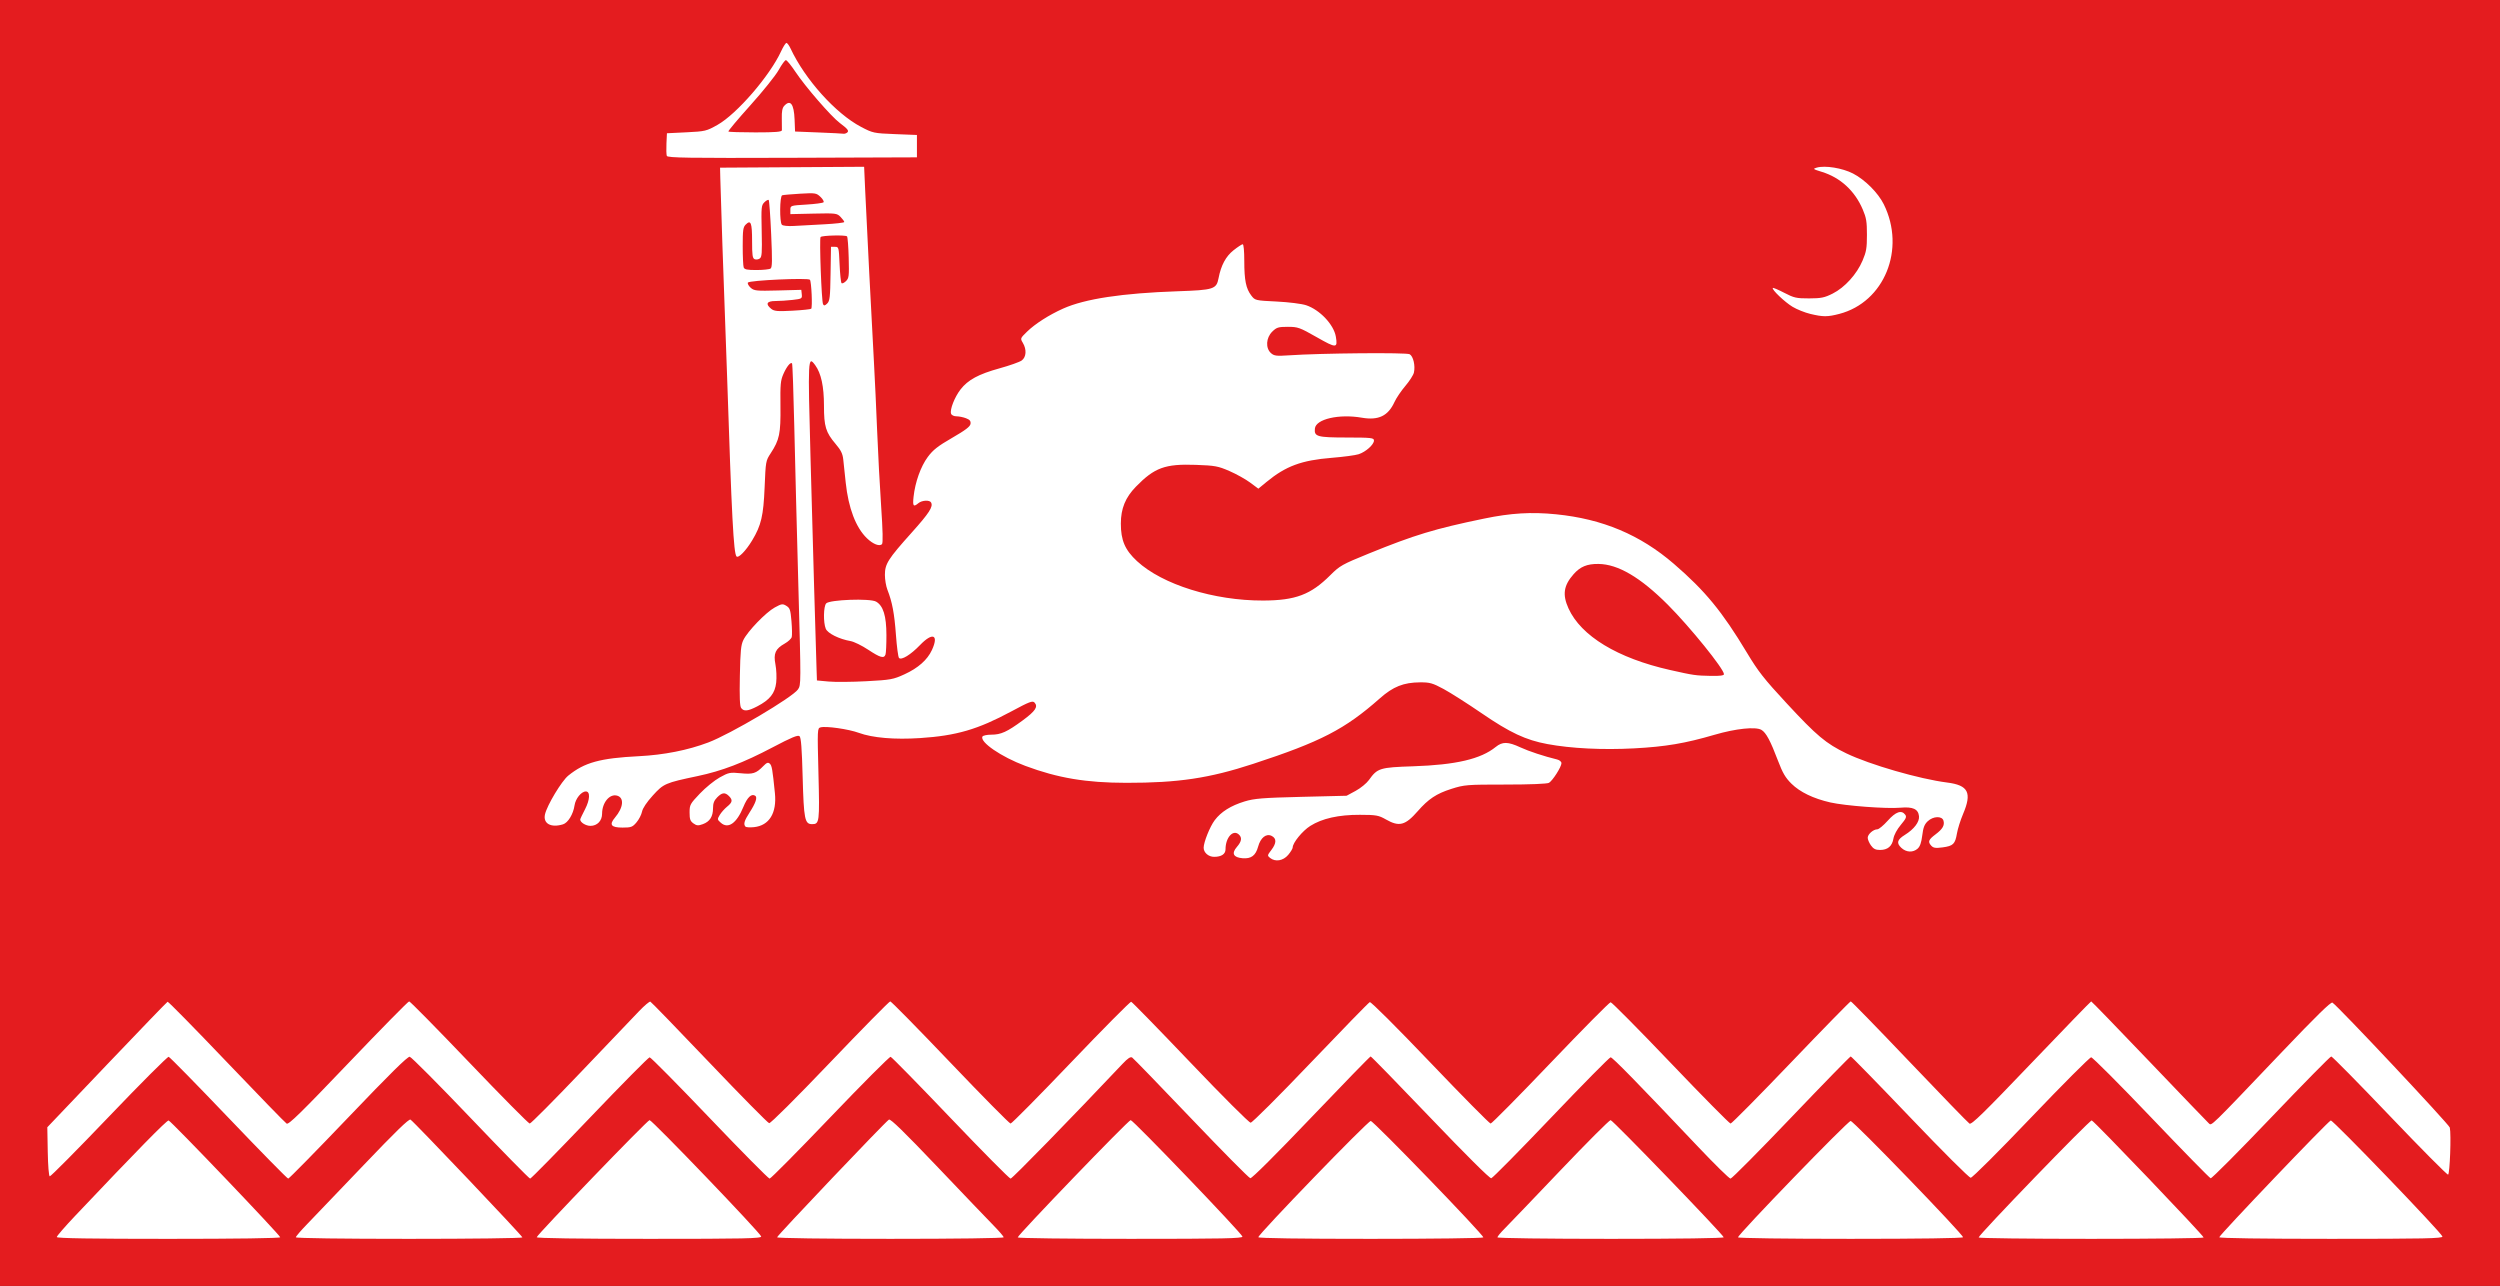
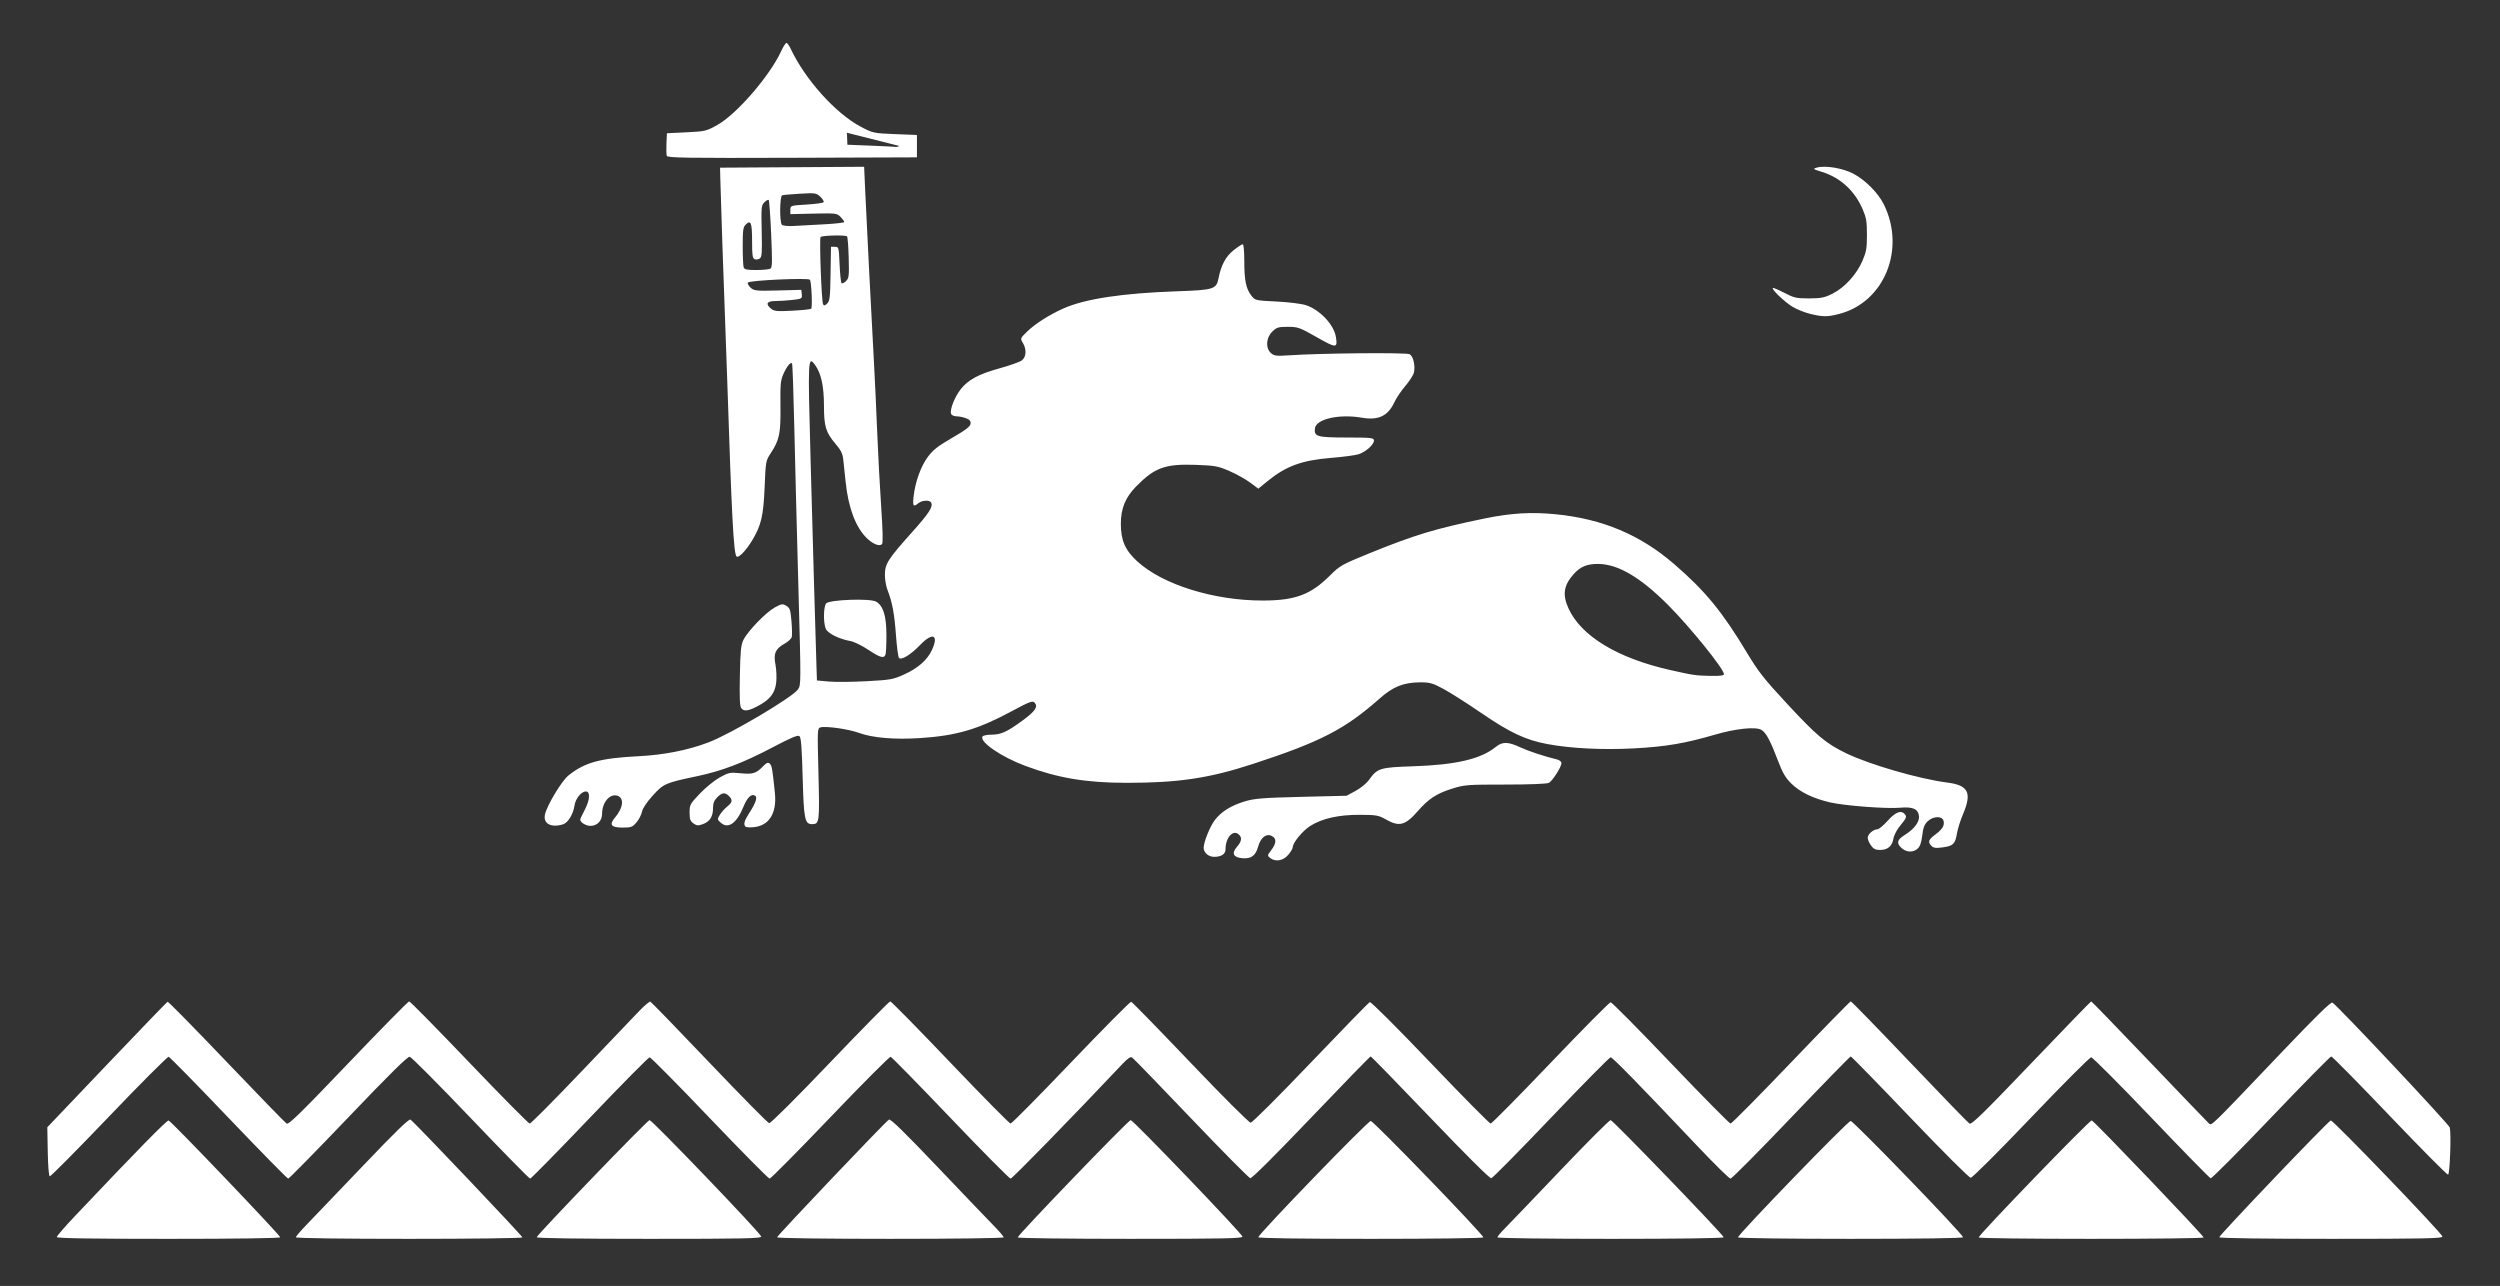
<svg xmlns="http://www.w3.org/2000/svg" xmlns:ns1="http://www.inkscape.org/namespaces/inkscape" xmlns:ns2="http://sodipodi.sourceforge.net/DTD/sodipodi-0.dtd" id="svg3336" version="1.1" ns1:version="0.92.4 (5da689c313, 2019-01-14)" width="2000" height="1028.75" viewBox="0 0 2000 1028.75" ns2:docname="Avars(new).svg">
  <rect x="0" y="0" width="2000" height="1028.75" fill="#333333" stroke="none" />
  <defs id="defs3340" />
  <ns2:namedview pagecolor="#ffffff" bordercolor="#666666" borderopacity="1" objecttolerance="10" gridtolerance="10" guidetolerance="10" ns1:pageopacity="0" ns1:pageshadow="2" ns1:window-width="1366" ns1:window-height="705" id="namedview3338" showgrid="false" ns1:zoom="0.35355339" ns1:cx="915.48753" ns1:cy="351.70809" ns1:window-x="-8" ns1:window-y="-8" ns1:window-maximized="1" ns1:current-layer="svg3336" fit-margin-top="0" fit-margin-left="0" fit-margin-right="0" fit-margin-bottom="0" />
-   <path ns1:connector-curvature="0" id="path3362" d="M 0,514.375 0,0 l 1000,0 1000,0 0,514.375 0,514.375 -1000,0 L 0,1028.75 0,514.375 Z" style="fill:#e41c1f;fill-opacity:1" />
-   <path ns1:connector-curvature="0" id="path3354" d="m 45.418,989.64 c 0,-0.793 6.609,-8.423 14.688,-16.957 49.142,-51.912 73.398,-76.658 74.791,-76.304 2.085,0.53 89.271,91.779 89.271,93.431 0,0.765 -35.586,1.271 -89.375,1.271 -61.431,0 -89.375,-0.451 -89.375,-1.441 z m 191.25,0.201 c 0,-0.682 4.122,-5.483 9.159,-10.669 5.038,-5.185 25.289,-26.339 45.004,-47.007 25.499,-26.733 36.343,-37.262 37.572,-36.48 2.935,1.866 89.515,93.02 89.515,94.245 0,0.634 -40.781,1.152 -90.625,1.152 -52.961,0 -90.625,-0.516 -90.625,-1.241 z m 192.708,-0.061 c 0.848,-2.648 88.576,-93.686 90.28,-93.686 2.09,0 88.701,90.281 89.291,93.074 0.342,1.618 -13.457,1.912 -89.792,1.912 -56.089,0 -90.038,-0.492 -89.779,-1.301 z m 192.292,0.064 c 0,-1.302 86.444,-92.265 89.483,-94.161 1.268,-0.791 12.198,9.863 38.953,37.969 20.454,21.488 40.705,42.647 45.002,47.02 4.297,4.374 7.812,8.505 7.812,9.18 0,0.709 -38.335,1.228 -90.625,1.228 -52.771,0 -90.625,-0.517 -90.625,-1.237 z m 192.5,0.099 c 0,-1.922 88.529,-93.849 90.38,-93.849 2.008,0 88.792,90.447 89.399,93.172 0.332,1.489 -15.76,1.814 -89.688,1.814 -49.55,0 -90.092,-0.512 -90.092,-1.138 z m 192.5,-0.169 c 0,-2.434 87.567,-92.991 89.921,-92.991 2.258,0 90.079,90.808 90.079,93.143 0,0.635 -40.5,1.155 -90,1.155 -55.991,0 -90,-0.494 -90,-1.307 z m 191.25,0.106 c 0,-0.661 2.672,-3.881 5.938,-7.157 3.266,-3.275 23.226,-24.107 44.357,-46.292 21.131,-22.185 39.256,-40.337 40.279,-40.337 1.741,0 89.564,90.984 90.469,93.725 0.25,0.757 -35.854,1.262 -90.312,1.262 -50.825,0 -90.729,-0.528 -90.729,-1.201 z m 192.5,-0.011 c 0,-2.358 87.815,-93.088 90.098,-93.088 2.328,0 89.902,90.606 89.902,93.014 0,0.782 -35.163,1.284 -90,1.284 -50.897,0 -90,-0.526 -90,-1.21 z m 192.5,0.113 c 0,-2.123 88.84,-94.072 90.473,-93.639 1.987,0.526 89.527,92.1 89.527,93.653 0,0.596 -40.5,1.083 -90,1.083 -49.5,0 -90,-0.493 -90,-1.097 z m 192.5,-0.187 c 0,-1.692 87.085,-92.896 89.196,-93.414 1.795,-0.441 88.684,89.861 89.333,92.842 0.336,1.544 -14.635,1.856 -89.062,1.856 -54.507,-3.3e-4 -89.467,-0.502 -89.467,-1.284 z M 182.928,894.374 c -25.483,-26.689 -47.076,-48.709 -47.986,-48.932 -0.91,-0.223 -22.409,21.302 -47.776,47.834 -25.367,26.532 -46.684,48.036 -47.372,47.787 -0.732,-0.266 -1.393,-8.489 -1.596,-19.855 L 37.851,901.806 85.475,851.801 c 26.193,-27.503 48.065,-50.182 48.605,-50.398 0.539,-0.216 21.733,21.351 47.097,47.927 25.364,26.576 47.028,48.878 48.143,49.561 1.612,0.987 11.686,-8.876 49.303,-48.271 26.002,-27.231 47.914,-49.512 48.693,-49.512 0.779,0 22.425,21.991 48.103,48.87 25.677,26.879 47.44,48.87 48.361,48.87 0.921,0 19.245,-18.426 40.719,-40.948 21.474,-22.521 42.527,-44.576 46.784,-49.011 4.257,-4.435 8.303,-7.845 8.991,-7.578 0.688,0.267 21.91,22.167 47.159,48.667 25.249,26.5 46.797,48.354 47.884,48.565 1.166,0.226 21.14,-19.671 48.712,-48.526 25.705,-26.9 47.375,-48.909 48.156,-48.909 0.781,0 22.391,21.991 48.022,48.87 25.631,26.879 47.344,48.87 48.253,48.87 0.908,0 22.673,-22.002 48.367,-48.893 25.694,-26.891 47.349,-48.728 48.122,-48.526 0.773,0.202 22.079,22.049 47.345,48.549 25.839,27.1 46.933,48.182 48.211,48.182 1.277,0 22.295,-20.978 47.978,-47.885 25.138,-26.337 46.441,-48.196 47.339,-48.575 0.945,-0.399 21.303,19.907 48.35,48.23 25.695,26.906 47.446,48.92 48.335,48.92 0.89,0 22.47,-21.837 47.955,-48.526 25.486,-26.689 47.106,-48.526 48.046,-48.526 0.94,0 22.558,21.837 48.042,48.526 25.484,26.689 47.045,48.526 47.915,48.526 0.87,0 22.625,-21.991 48.346,-48.87 25.721,-26.878 47.23,-48.87 47.798,-48.87 0.568,0 21.71,21.718 46.983,48.262 25.272,26.544 46.871,48.83 47.996,49.524 1.642,1.013 11.4,-8.524 49.375,-48.255 26.03,-27.235 47.626,-49.52 47.989,-49.524 0.363,-0.002 21.217,21.521 46.341,47.831 25.124,26.311 46.597,48.663 47.717,49.672 2.37,2.135 -0.28,4.717 58.749,-57.237 27.124,-28.468 38.972,-40.054 40.18,-39.29 4.551,2.876 93.322,97.386 93.905,99.976 1.196,5.313 0.033,37.136 -1.377,37.651 -0.729,0.266 -21.736,-20.9 -46.684,-47.037 -24.947,-26.136 -46.008,-47.517 -46.8,-47.512 -0.793,0 -22.465,22.027 -48.16,48.938 -25.696,26.911 -47.431,48.743 -48.301,48.517 -0.87,-0.227 -22.268,-22.094 -47.552,-48.594 -25.284,-26.5 -46.904,-48.182 -48.045,-48.182 -1.141,0 -22.773,21.682 -48.071,48.182 -26.12,27.361 -46.985,48.182 -48.286,48.182 -1.3,0 -22.324,-20.974 -48.642,-48.526 -25.493,-26.689 -46.802,-48.526 -47.352,-48.526 -0.55,0 -21.997,21.992 -47.658,48.87 -25.661,26.879 -47.482,48.87 -48.49,48.87 -1.008,0 -12.588,-11.354 -25.734,-25.232 -49.12,-51.855 -68.635,-71.82 -70.2,-71.82 -0.886,0 -22.279,21.682 -47.541,48.182 -25.262,26.5 -46.839,48.361 -47.95,48.581 -1.227,0.242 -20.374,-18.797 -48.801,-48.526 -25.73,-26.909 -47.191,-48.925 -47.691,-48.925 -0.5,0 -21.904,22.002 -47.564,48.894 -28.326,29.685 -47.459,48.749 -48.701,48.526 -1.126,-0.202 -22.439,-21.74 -47.364,-47.861 -24.924,-26.121 -46.141,-48.025 -47.148,-48.675 -1.315,-0.849 -3.467,0.551 -7.636,4.967 -41.056,43.486 -88.264,91.89 -89.62,91.89 -0.946,0 -22.569,-21.837 -48.052,-48.526 -25.483,-26.689 -47.051,-48.703 -47.929,-48.92 -0.879,-0.217 -22.645,21.62 -48.37,48.526 -25.725,26.906 -47.521,48.92 -48.437,48.92 -0.915,0 -22.513,-21.837 -47.996,-48.526 -25.482,-26.689 -47.072,-48.526 -47.978,-48.526 -0.905,0 -22.491,21.837 -47.969,48.526 -25.477,26.689 -46.915,48.526 -47.64,48.526 -0.725,0 -22.155,-21.837 -47.622,-48.526 -25.467,-26.689 -47.381,-48.724 -48.696,-48.967 -1.704,-0.314 -15.848,13.646 -49.164,48.526 -25.724,26.932 -47.356,48.967 -48.07,48.967 -0.714,0 -22.148,-21.837 -47.63,-48.526 z M 1016.042,686.33 c -2.271,-1.828 -2.235,-2.052 1.011,-6.3 4.198,-5.494 4.296,-9.292 0.291,-11.301 -4.368,-2.192 -8.897,1.403 -10.86,8.617 -1.935,7.115 -5.538,9.801 -12.399,9.244 -7.422,-0.602 -9.075,-3.879 -4.569,-9.058 3.819,-4.39 4.291,-7.43 1.544,-9.94 -4.634,-4.236 -10.641,2.45 -10.641,11.843 0,3.834 -3.321,6.038 -9.099,6.038 -4.515,0 -8.401,-3.37 -8.401,-7.284 0,-4.403 5.01,-16.889 8.817,-21.971 5.084,-6.788 12.899,-11.697 24.014,-15.086 7.672,-2.339 14.548,-2.892 45.295,-3.643 l 36.25,-0.886 7.22,-3.905 c 3.971,-2.148 8.752,-6.049 10.625,-8.669 6.819,-9.543 8.637,-10.106 35.466,-10.994 34.157,-1.13 54.055,-5.794 65.984,-15.467 5.376,-4.359 9.775,-4.287 19.723,0.324 6.77,3.138 18.89,7.136 29.419,9.704 1.945,0.474 3.438,1.765 3.438,2.973 0,2.895 -7.026,13.956 -9.965,15.688 -1.429,0.842 -15.256,1.397 -34.813,1.397 -30.99,0 -32.93,0.156 -43.344,3.479 -11.928,3.807 -18.292,8.032 -26.878,17.845 -9.954,11.377 -14.784,12.64 -25.354,6.631 -5.952,-3.384 -7.775,-3.711 -20.896,-3.748 -17.085,-0.049 -30.161,2.88 -39.705,8.894 -6.237,3.93 -14.045,13.495 -14.045,17.207 0,0.942 -1.632,3.637 -3.627,5.988 -4.027,4.748 -10.284,5.775 -14.5,2.38 z m 504.992,-8.089 c -4.053,-3.839 -3.31,-6.508 2.88,-10.348 7.371,-4.571 11.765,-10.381 11.289,-14.926 -0.603,-5.761 -4.902,-7.719 -14.944,-6.806 -10.867,0.988 -44.098,-1.51 -55.954,-4.207 -13.608,-3.096 -24.35,-8.283 -31.202,-15.067 -4.751,-4.704 -6.989,-8.517 -10.614,-18.084 -6.148,-16.223 -9.629,-22.719 -13.347,-24.908 -4.61,-2.714 -20.488,-1.058 -37.474,3.91 -23.598,6.901 -39.257,9.549 -64.375,10.883 -25.247,1.341 -50.388,0.092 -69.432,-3.45 -17.276,-3.213 -29.834,-9.1 -52.443,-24.583 -11.344,-7.769 -25.102,-16.534 -30.573,-19.479 -8.749,-4.709 -11.009,-5.348 -18.75,-5.303 -13.225,0.078 -21.558,3.39 -32.191,12.793 -27.976,24.743 -47.212,34.689 -101.384,52.422 -35.16,11.51 -59.934,15.214 -101.414,15.165 -32.294,-0.038 -54.763,-3.811 -80.941,-13.59 -19.172,-7.162 -36.61,-19.121 -34.184,-23.443 0.459,-0.819 3.633,-1.488 7.052,-1.488 7.73,0 12.587,-2.203 25.064,-11.369 10.239,-7.521 12.554,-10.991 9.547,-14.303 -1.543,-1.699 -4.036,-0.751 -18.566,7.061 -26.863,14.443 -43.935,19.434 -72.986,21.335 -20.452,1.339 -38.051,-0.162 -49.017,-4.181 -8.218,-3.012 -26.399,-5.602 -30.675,-4.371 -2.512,0.723 -2.535,1.244 -1.635,37.039 0.979,38.904 0.793,40.373 -5.095,40.373 -5.856,0 -6.628,-3.847 -7.546,-37.581 -0.637,-23.415 -1.269,-31.657 -2.513,-32.794 -1.265,-1.156 -6.402,0.978 -21.522,8.942 -23.456,12.356 -40.483,18.869 -60.17,23.017 -25.724,5.421 -27.04,5.992 -35.678,15.505 -4.886,5.382 -8.077,10.163 -8.63,12.934 -0.482,2.418 -2.467,6.271 -4.411,8.563 -3.191,3.762 -4.28,4.167 -11.197,4.167 -9.158,0 -10.87,-2.273 -6.024,-7.998 6.806,-8.042 7.554,-15.937 1.663,-17.566 -5.972,-1.651 -11.972,5.607 -11.972,14.482 0,5.639 -3.89,9.705 -9.286,9.705 -3.728,0 -8.214,-2.782 -8.214,-5.093 0,-0.422 1.742,-4.121 3.872,-8.22 3.964,-7.629 4.264,-14.219 0.648,-14.219 -3.643,0 -8.27,5.711 -9.065,11.188 -1.016,6.994 -5.222,13.891 -9.219,15.116 -9.667,2.963 -16.094,-0.605 -14.409,-8 1.662,-7.293 13.301,-26.646 18.626,-30.971 12.972,-10.536 25.468,-13.976 56.422,-15.531 20.076,-1.009 39.177,-4.784 55.584,-10.987 17.738,-6.706 67.486,-36.144 71.777,-42.474 2.447,-3.61 2.45,-4.243 0.295,-82.476 -1.194,-43.361 -2.67,-101.052 -3.279,-128.202 -0.61,-27.15 -1.409,-49.695 -1.775,-50.099 -1.188,-1.309 -4.291,2.495 -6.928,8.493 -2.275,5.176 -2.55,8.173 -2.354,25.7 0.246,22.033 -0.765,26.902 -7.836,37.747 -3.907,5.992 -3.97,6.342 -4.826,27.121 -0.942,22.865 -2.735,30.514 -9.97,42.533 -4.976,8.267 -11.03,14.484 -12.514,12.851 -2.333,-2.57 -3.853,-31.633 -7.555,-144.463 -0.696,-21.2 -1.524,-44.43 -1.841,-51.623 -0.606,-13.747 -3.253,-92.53 -3.585,-106.688 l -0.194,-8.26 57.63,-0.358 57.63,-0.358 0.841,18.942 c 1.027,23.116 5.219,105.313 7.005,137.331 0.718,12.871 1.87,37.651 2.561,55.065 0.691,17.414 2.133,44.591 3.206,60.393 1.308,19.269 1.536,29.187 0.692,30.116 -1.923,2.117 -7.156,0.092 -12.091,-4.679 -8.859,-8.566 -14.777,-24.082 -16.942,-44.42 -0.732,-6.876 -1.619,-15.214 -1.97,-18.529 -0.499,-4.702 -1.85,-7.453 -6.141,-12.505 -7.863,-9.258 -9.297,-13.964 -9.297,-30.515 0,-15.469 -2.26,-25.962 -6.986,-32.431 -5.856,-8.015 -5.947,-6.223 -3.768,74.132 1.917,70.714 4.162,149.349 4.827,169.1 l 0.301,8.948 9.375,0.865 c 5.156,0.476 18.745,0.363 30.198,-0.252 19.461,-1.044 21.458,-1.408 30.545,-5.574 10.83,-4.965 18.226,-11.508 21.848,-19.325 5.76,-12.434 0.626,-14.567 -9.55,-3.969 -7.415,7.723 -14.904,12.3 -16.767,10.247 -0.661,-0.728 -1.762,-9.054 -2.448,-18.502 -1.24,-17.085 -2.98,-26.289 -6.816,-36.063 -1.105,-2.815 -2.009,-8.149 -2.009,-11.853 0,-8.801 2.445,-12.669 21.329,-33.738 14.229,-15.876 17.462,-20.902 15.59,-24.238 -1.19,-2.121 -7.302,-1.779 -10.117,0.566 -4.002,3.334 -4.687,2.453 -3.886,-4.995 1.267,-11.779 5.728,-24.312 11.367,-31.931 4.211,-5.69 8.051,-8.705 19.542,-15.341 10.674,-6.165 14.397,-9.004 14.681,-11.196 0.29,-2.237 -0.573,-3.303 -3.624,-4.474 -2.202,-0.846 -5.626,-1.537 -7.607,-1.537 -2.088,0 -3.913,-0.89 -4.34,-2.117 -1.111,-3.188 2.842,-13.298 7.587,-19.402 5.96,-7.669 14.386,-12.224 31.205,-16.871 8.042,-2.222 16.006,-5.039 17.698,-6.26 3.709,-2.676 4.113,-8.77 0.936,-14.11 -2.131,-3.582 -2.117,-3.619 3.373,-8.985 6.375,-6.23 17.613,-13.411 28.877,-18.452 17.462,-7.814 47.3,-12.326 91.536,-13.843 28.946,-0.992 31.081,-1.673 32.769,-10.452 1.979,-10.296 5.828,-17.469 11.988,-22.343 3.357,-2.656 6.664,-4.829 7.35,-4.829 0.744,0 1.25,5.418 1.254,13.422 0.01,15.435 1.351,22.04 5.614,27.62 2.992,3.917 3.208,3.968 20.264,4.8 9.627,0.47 20.057,1.777 23.619,2.961 10.873,3.611 22.108,15.479 23.744,25.081 1.606,9.428 0.497,9.463 -15.263,0.489 -13.653,-7.774 -15.107,-8.296 -23.132,-8.296 -7.601,0 -9.001,0.431 -12.458,3.832 -5.015,4.935 -5.51,13.201 -1.029,17.197 2.486,2.217 4.365,2.453 14.188,1.784 25.782,-1.757 94.242,-2.381 96.786,-0.882 2.894,1.706 4.614,9.213 3.366,14.69 -0.451,1.98 -3.537,6.785 -6.856,10.678 -3.319,3.893 -7.215,9.652 -8.657,12.798 -5.138,11.212 -12.801,14.9 -26.171,12.598 -18.29,-3.149 -36.725,1.098 -37.522,8.643 -0.686,6.497 1.691,7.171 25.415,7.213 19.875,0.035 21.835,0.253 21.835,2.426 0,3.229 -6.526,9.065 -12.226,10.934 -2.557,0.838 -12.242,2.136 -21.524,2.883 -24.179,1.947 -36.762,6.599 -52.182,19.291 l -6.557,5.397 -6.568,-4.882 c -3.612,-2.685 -11.068,-6.839 -16.568,-9.232 -9.085,-3.951 -11.558,-4.404 -27.02,-4.946 -24.507,-0.858 -32.906,2.21 -47.786,17.458 -8.422,8.63 -12.04,17.48 -12.056,29.486 -0.018,13.436 3.321,21.187 12.968,30.111 20.206,18.692 61.529,31.6 100.804,31.488 25.93,-0.074 38.163,-4.689 53.806,-20.301 7.574,-7.56 9.454,-8.617 30.651,-17.245 36.693,-14.935 52.981,-19.875 92.384,-28.015 21.497,-4.441 37.754,-5.415 57.5,-3.446 37.219,3.713 67.352,16.391 94.375,39.707 24.993,21.564 38.547,38.054 58.344,70.983 9.091,15.121 13.701,20.993 31.885,40.61 24.08,25.978 31.366,32.087 47.656,39.955 18.679,9.022 58.464,20.539 80.635,23.342 17.028,2.153 20.03,8.101 12.745,25.246 -2.054,4.834 -4.242,11.783 -4.863,15.442 -1.45,8.55 -3.013,10.071 -11.508,11.202 -5.686,0.757 -7.376,0.493 -9.118,-1.426 -2.811,-3.096 -2.163,-4.756 3.526,-9.021 5.63,-4.221 7.378,-7.248 6.314,-10.938 -1.131,-3.926 -8.24,-3.661 -12.601,0.47 -2.627,2.489 -3.596,5 -4.379,11.355 -0.715,5.805 -1.786,8.855 -3.709,10.57 -3.711,3.31 -9.143,3.023 -13.062,-0.69 z M 1379.168,539.348 c 0,-4.179 -27.252,-37.894 -44.902,-55.551 -21.945,-21.953 -39.864,-32.488 -55.526,-32.643 -9.11,-0.09 -14.525,2.15 -19.888,8.229 -7.949,9.01 -9.04,16.329 -4.073,27.308 10.002,22.105 39.266,39.861 81.263,49.306 19.032,4.28 20.378,4.474 32.812,4.723 7.032,0.141 10.312,-0.296 10.312,-1.373 z M 648.977,247 c 1.094,-1.205 0.167,-21.842 -1.043,-23.202 -1.499,-1.686 -48.596,0.466 -49.606,2.267 -0.444,0.792 0.547,2.65 2.203,4.129 2.752,2.458 4.627,2.646 21.761,2.186 l 18.75,-0.504 0.378,3.582 c 0.362,3.438 0.066,3.618 -7.371,4.474 -4.262,0.491 -10.479,0.892 -13.815,0.892 -6.838,0 -8.068,2.36 -3.254,6.242 2.372,1.913 5.043,2.147 17.047,1.495 7.829,-0.425 14.556,-1.128 14.95,-1.562 z m 15.472,-28.04 0.343,-21.499 3.125,0 c 3.087,0 3.132,0.168 3.75,13.997 0.344,7.698 1.043,14.457 1.555,15.02 0.511,0.563 2.103,-0.146 3.536,-1.574 2.409,-2.401 2.575,-3.815 2.195,-18.694 -0.226,-8.854 -0.821,-16.548 -1.323,-17.098 -1.138,-1.249 -20.035,-0.792 -21.166,0.512 -1.107,1.276 0.749,51.587 1.984,53.787 0.745,1.328 1.507,1.187 3.313,-0.613 2.071,-2.064 2.385,-4.848 2.688,-23.836 z m -48,-4.114 c 1.349,-0.942 1.439,-6.056 0.481,-27.555 -0.647,-14.519 -1.53,-26.788 -1.962,-27.264 -0.432,-0.476 -1.972,0.317 -3.421,1.761 -2.498,2.489 -2.612,3.701 -2.195,23.128 0.381,17.714 0.166,20.692 -1.577,21.904 -1.11,0.772 -2.938,1.014 -4.062,0.539 -1.704,-0.72 -2.045,-3.153 -2.045,-14.592 0,-14.589 -1.004,-17.185 -5.079,-13.124 -2.109,2.102 -2.421,4.322 -2.421,17.23 0,8.149 0.341,15.797 0.759,16.994 0.601,1.726 2.742,2.173 10.312,2.156 5.255,-0.011 10.299,-0.542 11.211,-1.178 z m 43.031,-35.407 c 8.766,-0.462 15.938,-1.289 15.938,-1.838 0,-0.549 -1.335,-2.379 -2.966,-4.067 -2.836,-2.934 -3.782,-3.05 -21.562,-2.649 l -18.597,0.42 0,-3.442 c 0,-3.396 0.168,-3.452 12.783,-4.212 7.03,-0.424 13.218,-1.251 13.75,-1.838 0.532,-0.587 -0.583,-2.538 -2.479,-4.334 -3.274,-3.103 -4.085,-3.229 -16.25,-2.521 -7.042,0.41 -13.507,0.984 -14.367,1.275 -1.969,0.668 -2.176,21.416 -0.235,23.554 0.769,0.847 4.846,1.258 9.688,0.976 4.598,-0.267 15.532,-0.864 24.297,-1.325 z M 1496.759,676.339 c -1.425,-1.995 -2.591,-4.747 -2.591,-6.117 0,-2.831 4.488,-6.776 7.709,-6.776 1.184,0 4.921,-3.097 8.305,-6.883 6.455,-7.222 10.997,-8.785 13.989,-4.814 1.297,1.721 0.706,3.088 -3.519,8.136 -3.076,3.676 -5.412,8.029 -5.926,11.043 -1.031,6.052 -4.581,9.038 -10.745,9.038 -3.514,0 -5.256,-0.875 -7.222,-3.627 z M 596.356,661.285 c -1.748,-1.959 -0.948,-4.698 3.286,-11.257 4.877,-7.554 6.435,-12.126 4.566,-13.398 -2.965,-2.018 -6.347,1.147 -9.503,8.891 -5.343,13.113 -12.182,17.917 -18.053,12.682 -2.887,-2.574 -2.914,-2.776 -0.85,-6.245 1.173,-1.972 3.817,-4.956 5.875,-6.631 4.327,-3.523 4.638,-5.339 1.456,-8.51 -3.147,-3.137 -5.53,-2.859 -9.406,1.098 -2.466,2.517 -3.308,4.716 -3.308,8.642 0,6.705 -2.587,10.749 -8.176,12.78 -3.678,1.337 -4.935,1.234 -7.496,-0.615 -2.549,-1.839 -3.077,-3.334 -3.077,-8.702 0,-6.189 0.37,-6.872 8.224,-15.146 4.523,-4.766 11.671,-10.581 15.884,-12.923 7.169,-3.985 8.245,-4.2 16.763,-3.35 9.824,0.98 12.348,0.177 18.146,-5.777 2.685,-2.757 3.76,-3.147 5.156,-1.872 1.651,1.509 2.131,4.28 4.088,23.587 1.614,15.924 -4.541,25.912 -16.751,27.185 -3.237,0.337 -6.307,0.141 -6.822,-0.437 z m -3.409,-94.852 c -1.115,-1.48 -1.401,-8.44 -1.057,-25.812 0.393,-19.881 0.852,-24.576 2.797,-28.603 3.35,-6.937 18.029,-22.152 25.112,-26.028 5.508,-3.014 6.347,-3.134 9.275,-1.328 2.857,1.762 3.318,3.144 4.097,12.262 0.483,5.652 0.582,11.37 0.222,12.708 -0.361,1.338 -2.857,3.669 -5.547,5.18 -7.545,4.239 -9.204,7.953 -7.489,16.762 0.783,4.023 1.049,10.496 0.596,14.496 -0.977,8.613 -5.076,13.765 -15.111,18.993 -7.479,3.896 -10.729,4.241 -12.894,1.369 z m 101.549,-46.687 c -4.976,-3.296 -11.298,-6.39 -14.05,-6.874 -9.205,-1.621 -18.29,-6.149 -19.836,-9.885 -2.057,-4.972 -1.84,-17.866 0.341,-20.268 2.718,-2.993 35.07,-4.153 39.877,-1.43 5.768,3.268 8.28,11.378 8.312,26.831 0.015,7.32 -0.314,14.289 -0.731,15.487 -1.191,3.417 -4.178,2.588 -13.913,-3.861 z m 753.736,-268.619 c -4.296,-1.028 -10.68,-3.588 -14.185,-5.689 -6.242,-3.741 -16.874,-13.887 -15.797,-15.073 0.3,-0.33 4.426,1.421 9.169,3.891 7.768,4.045 9.741,4.488 19.874,4.464 9.634,-0.023 12.346,-0.58 18.881,-3.877 9.648,-4.868 19.264,-15.489 23.871,-26.368 3.016,-7.122 3.498,-9.967 3.498,-20.649 0,-10.539 -0.497,-13.556 -3.325,-20.202 -6.374,-14.973 -17.887,-25.553 -32.797,-30.137 -7.105,-2.184 -7.382,-2.416 -4.053,-3.378 6.677,-1.93 20.524,0.316 29.054,4.711 9.558,4.926 20.079,15.462 24.625,24.659 17.716,35.847 0.45,78.283 -35.666,87.661 -9.398,2.44 -12.905,2.438 -23.148,-0.013 z m -914.793,-126.428 c -0.361,-1.036 -0.485,-5.531 -0.276,-9.989 l 0.38,-8.106 15.625,-0.76 c 14.981,-0.729 16.005,-0.974 24.838,-5.952 15.471,-8.717 41.829,-39.21 50.862,-58.842 1.7,-3.695 3.63,-6.718 4.288,-6.718 0.658,0 2.138,2.013 3.288,4.474 11.558,24.729 36.1,52.024 56.356,62.675 9.484,4.987 10.205,5.141 27.242,5.811 l 17.5,0.688 0,8.948 0,8.948 -99.724,0.352 c -83.429,0.295 -99.831,0.045 -100.38,-1.531 z m 144.1,-18.496 c 1.971,-1.38 0.858,-2.91 -5.66,-7.782 -6.915,-5.169 -27.544,-28.956 -35.582,-41.03 -3.402,-5.111 -6.82,-9.284 -7.595,-9.275 -0.775,0.01 -3.378,3.572 -5.784,7.916 -2.406,4.344 -12.584,17.029 -22.616,28.19 -10.033,11.161 -17.954,20.608 -17.604,20.993 0.35,0.386 10.106,0.701 21.679,0.701 15.945,0 21.067,-0.417 21.144,-1.721 0.056,-0.946 0.02,-5.198 -0.082,-9.448 -0.132,-5.528 0.399,-8.369 1.862,-9.98 4.968,-5.472 7.874,-1.693 8.367,10.882 l 0.376,9.579 18.75,0.744 c 10.312,0.409 19.312,0.865 20,1.011 0.688,0.147 1.923,-0.205 2.747,-0.781 z" style="fill:#ffffff;fill-opacity:1" />
+   <path ns1:connector-curvature="0" id="path3354" d="m 45.418,989.64 c 0,-0.793 6.609,-8.423 14.688,-16.957 49.142,-51.912 73.398,-76.658 74.791,-76.304 2.085,0.53 89.271,91.779 89.271,93.431 0,0.765 -35.586,1.271 -89.375,1.271 -61.431,0 -89.375,-0.451 -89.375,-1.441 z m 191.25,0.201 c 0,-0.682 4.122,-5.483 9.159,-10.669 5.038,-5.185 25.289,-26.339 45.004,-47.007 25.499,-26.733 36.343,-37.262 37.572,-36.48 2.935,1.866 89.515,93.02 89.515,94.245 0,0.634 -40.781,1.152 -90.625,1.152 -52.961,0 -90.625,-0.516 -90.625,-1.241 z m 192.708,-0.061 c 0.848,-2.648 88.576,-93.686 90.28,-93.686 2.09,0 88.701,90.281 89.291,93.074 0.342,1.618 -13.457,1.912 -89.792,1.912 -56.089,0 -90.038,-0.492 -89.779,-1.301 z m 192.292,0.064 c 0,-1.302 86.444,-92.265 89.483,-94.161 1.268,-0.791 12.198,9.863 38.953,37.969 20.454,21.488 40.705,42.647 45.002,47.02 4.297,4.374 7.812,8.505 7.812,9.18 0,0.709 -38.335,1.228 -90.625,1.228 -52.771,0 -90.625,-0.517 -90.625,-1.237 z m 192.5,0.099 c 0,-1.922 88.529,-93.849 90.38,-93.849 2.008,0 88.792,90.447 89.399,93.172 0.332,1.489 -15.76,1.814 -89.688,1.814 -49.55,0 -90.092,-0.512 -90.092,-1.138 z m 192.5,-0.169 c 0,-2.434 87.567,-92.991 89.921,-92.991 2.258,0 90.079,90.808 90.079,93.143 0,0.635 -40.5,1.155 -90,1.155 -55.991,0 -90,-0.494 -90,-1.307 z m 191.25,0.106 c 0,-0.661 2.672,-3.881 5.938,-7.157 3.266,-3.275 23.226,-24.107 44.357,-46.292 21.131,-22.185 39.256,-40.337 40.279,-40.337 1.741,0 89.564,90.984 90.469,93.725 0.25,0.757 -35.854,1.262 -90.312,1.262 -50.825,0 -90.729,-0.528 -90.729,-1.201 z m 192.5,-0.011 c 0,-2.358 87.815,-93.088 90.098,-93.088 2.328,0 89.902,90.606 89.902,93.014 0,0.782 -35.163,1.284 -90,1.284 -50.897,0 -90,-0.526 -90,-1.21 z m 192.5,0.113 c 0,-2.123 88.84,-94.072 90.473,-93.639 1.987,0.526 89.527,92.1 89.527,93.653 0,0.596 -40.5,1.083 -90,1.083 -49.5,0 -90,-0.493 -90,-1.097 z m 192.5,-0.187 c 0,-1.692 87.085,-92.896 89.196,-93.414 1.795,-0.441 88.684,89.861 89.333,92.842 0.336,1.544 -14.635,1.856 -89.062,1.856 -54.507,-3.3e-4 -89.467,-0.502 -89.467,-1.284 z M 182.928,894.374 c -25.483,-26.689 -47.076,-48.709 -47.986,-48.932 -0.91,-0.223 -22.409,21.302 -47.776,47.834 -25.367,26.532 -46.684,48.036 -47.372,47.787 -0.732,-0.266 -1.393,-8.489 -1.596,-19.855 L 37.851,901.806 85.475,851.801 c 26.193,-27.503 48.065,-50.182 48.605,-50.398 0.539,-0.216 21.733,21.351 47.097,47.927 25.364,26.576 47.028,48.878 48.143,49.561 1.612,0.987 11.686,-8.876 49.303,-48.271 26.002,-27.231 47.914,-49.512 48.693,-49.512 0.779,0 22.425,21.991 48.103,48.87 25.677,26.879 47.44,48.87 48.361,48.87 0.921,0 19.245,-18.426 40.719,-40.948 21.474,-22.521 42.527,-44.576 46.784,-49.011 4.257,-4.435 8.303,-7.845 8.991,-7.578 0.688,0.267 21.91,22.167 47.159,48.667 25.249,26.5 46.797,48.354 47.884,48.565 1.166,0.226 21.14,-19.671 48.712,-48.526 25.705,-26.9 47.375,-48.909 48.156,-48.909 0.781,0 22.391,21.991 48.022,48.87 25.631,26.879 47.344,48.87 48.253,48.87 0.908,0 22.673,-22.002 48.367,-48.893 25.694,-26.891 47.349,-48.728 48.122,-48.526 0.773,0.202 22.079,22.049 47.345,48.549 25.839,27.1 46.933,48.182 48.211,48.182 1.277,0 22.295,-20.978 47.978,-47.885 25.138,-26.337 46.441,-48.196 47.339,-48.575 0.945,-0.399 21.303,19.907 48.35,48.23 25.695,26.906 47.446,48.92 48.335,48.92 0.89,0 22.47,-21.837 47.955,-48.526 25.486,-26.689 47.106,-48.526 48.046,-48.526 0.94,0 22.558,21.837 48.042,48.526 25.484,26.689 47.045,48.526 47.915,48.526 0.87,0 22.625,-21.991 48.346,-48.87 25.721,-26.878 47.23,-48.87 47.798,-48.87 0.568,0 21.71,21.718 46.983,48.262 25.272,26.544 46.871,48.83 47.996,49.524 1.642,1.013 11.4,-8.524 49.375,-48.255 26.03,-27.235 47.626,-49.52 47.989,-49.524 0.363,-0.002 21.217,21.521 46.341,47.831 25.124,26.311 46.597,48.663 47.717,49.672 2.37,2.135 -0.28,4.717 58.749,-57.237 27.124,-28.468 38.972,-40.054 40.18,-39.29 4.551,2.876 93.322,97.386 93.905,99.976 1.196,5.313 0.033,37.136 -1.377,37.651 -0.729,0.266 -21.736,-20.9 -46.684,-47.037 -24.947,-26.136 -46.008,-47.517 -46.8,-47.512 -0.793,0 -22.465,22.027 -48.16,48.938 -25.696,26.911 -47.431,48.743 -48.301,48.517 -0.87,-0.227 -22.268,-22.094 -47.552,-48.594 -25.284,-26.5 -46.904,-48.182 -48.045,-48.182 -1.141,0 -22.773,21.682 -48.071,48.182 -26.12,27.361 -46.985,48.182 -48.286,48.182 -1.3,0 -22.324,-20.974 -48.642,-48.526 -25.493,-26.689 -46.802,-48.526 -47.352,-48.526 -0.55,0 -21.997,21.992 -47.658,48.87 -25.661,26.879 -47.482,48.87 -48.49,48.87 -1.008,0 -12.588,-11.354 -25.734,-25.232 -49.12,-51.855 -68.635,-71.82 -70.2,-71.82 -0.886,0 -22.279,21.682 -47.541,48.182 -25.262,26.5 -46.839,48.361 -47.95,48.581 -1.227,0.242 -20.374,-18.797 -48.801,-48.526 -25.73,-26.909 -47.191,-48.925 -47.691,-48.925 -0.5,0 -21.904,22.002 -47.564,48.894 -28.326,29.685 -47.459,48.749 -48.701,48.526 -1.126,-0.202 -22.439,-21.74 -47.364,-47.861 -24.924,-26.121 -46.141,-48.025 -47.148,-48.675 -1.315,-0.849 -3.467,0.551 -7.636,4.967 -41.056,43.486 -88.264,91.89 -89.62,91.89 -0.946,0 -22.569,-21.837 -48.052,-48.526 -25.483,-26.689 -47.051,-48.703 -47.929,-48.92 -0.879,-0.217 -22.645,21.62 -48.37,48.526 -25.725,26.906 -47.521,48.92 -48.437,48.92 -0.915,0 -22.513,-21.837 -47.996,-48.526 -25.482,-26.689 -47.072,-48.526 -47.978,-48.526 -0.905,0 -22.491,21.837 -47.969,48.526 -25.477,26.689 -46.915,48.526 -47.64,48.526 -0.725,0 -22.155,-21.837 -47.622,-48.526 -25.467,-26.689 -47.381,-48.724 -48.696,-48.967 -1.704,-0.314 -15.848,13.646 -49.164,48.526 -25.724,26.932 -47.356,48.967 -48.07,48.967 -0.714,0 -22.148,-21.837 -47.63,-48.526 z M 1016.042,686.33 c -2.271,-1.828 -2.235,-2.052 1.011,-6.3 4.198,-5.494 4.296,-9.292 0.291,-11.301 -4.368,-2.192 -8.897,1.403 -10.86,8.617 -1.935,7.115 -5.538,9.801 -12.399,9.244 -7.422,-0.602 -9.075,-3.879 -4.569,-9.058 3.819,-4.39 4.291,-7.43 1.544,-9.94 -4.634,-4.236 -10.641,2.45 -10.641,11.843 0,3.834 -3.321,6.038 -9.099,6.038 -4.515,0 -8.401,-3.37 -8.401,-7.284 0,-4.403 5.01,-16.889 8.817,-21.971 5.084,-6.788 12.899,-11.697 24.014,-15.086 7.672,-2.339 14.548,-2.892 45.295,-3.643 l 36.25,-0.886 7.22,-3.905 c 3.971,-2.148 8.752,-6.049 10.625,-8.669 6.819,-9.543 8.637,-10.106 35.466,-10.994 34.157,-1.13 54.055,-5.794 65.984,-15.467 5.376,-4.359 9.775,-4.287 19.723,0.324 6.77,3.138 18.89,7.136 29.419,9.704 1.945,0.474 3.438,1.765 3.438,2.973 0,2.895 -7.026,13.956 -9.965,15.688 -1.429,0.842 -15.256,1.397 -34.813,1.397 -30.99,0 -32.93,0.156 -43.344,3.479 -11.928,3.807 -18.292,8.032 -26.878,17.845 -9.954,11.377 -14.784,12.64 -25.354,6.631 -5.952,-3.384 -7.775,-3.711 -20.896,-3.748 -17.085,-0.049 -30.161,2.88 -39.705,8.894 -6.237,3.93 -14.045,13.495 -14.045,17.207 0,0.942 -1.632,3.637 -3.627,5.988 -4.027,4.748 -10.284,5.775 -14.5,2.38 z m 504.992,-8.089 c -4.053,-3.839 -3.31,-6.508 2.88,-10.348 7.371,-4.571 11.765,-10.381 11.289,-14.926 -0.603,-5.761 -4.902,-7.719 -14.944,-6.806 -10.867,0.988 -44.098,-1.51 -55.954,-4.207 -13.608,-3.096 -24.35,-8.283 -31.202,-15.067 -4.751,-4.704 -6.989,-8.517 -10.614,-18.084 -6.148,-16.223 -9.629,-22.719 -13.347,-24.908 -4.61,-2.714 -20.488,-1.058 -37.474,3.91 -23.598,6.901 -39.257,9.549 -64.375,10.883 -25.247,1.341 -50.388,0.092 -69.432,-3.45 -17.276,-3.213 -29.834,-9.1 -52.443,-24.583 -11.344,-7.769 -25.102,-16.534 -30.573,-19.479 -8.749,-4.709 -11.009,-5.348 -18.75,-5.303 -13.225,0.078 -21.558,3.39 -32.191,12.793 -27.976,24.743 -47.212,34.689 -101.384,52.422 -35.16,11.51 -59.934,15.214 -101.414,15.165 -32.294,-0.038 -54.763,-3.811 -80.941,-13.59 -19.172,-7.162 -36.61,-19.121 -34.184,-23.443 0.459,-0.819 3.633,-1.488 7.052,-1.488 7.73,0 12.587,-2.203 25.064,-11.369 10.239,-7.521 12.554,-10.991 9.547,-14.303 -1.543,-1.699 -4.036,-0.751 -18.566,7.061 -26.863,14.443 -43.935,19.434 -72.986,21.335 -20.452,1.339 -38.051,-0.162 -49.017,-4.181 -8.218,-3.012 -26.399,-5.602 -30.675,-4.371 -2.512,0.723 -2.535,1.244 -1.635,37.039 0.979,38.904 0.793,40.373 -5.095,40.373 -5.856,0 -6.628,-3.847 -7.546,-37.581 -0.637,-23.415 -1.269,-31.657 -2.513,-32.794 -1.265,-1.156 -6.402,0.978 -21.522,8.942 -23.456,12.356 -40.483,18.869 -60.17,23.017 -25.724,5.421 -27.04,5.992 -35.678,15.505 -4.886,5.382 -8.077,10.163 -8.63,12.934 -0.482,2.418 -2.467,6.271 -4.411,8.563 -3.191,3.762 -4.28,4.167 -11.197,4.167 -9.158,0 -10.87,-2.273 -6.024,-7.998 6.806,-8.042 7.554,-15.937 1.663,-17.566 -5.972,-1.651 -11.972,5.607 -11.972,14.482 0,5.639 -3.89,9.705 -9.286,9.705 -3.728,0 -8.214,-2.782 -8.214,-5.093 0,-0.422 1.742,-4.121 3.872,-8.22 3.964,-7.629 4.264,-14.219 0.648,-14.219 -3.643,0 -8.27,5.711 -9.065,11.188 -1.016,6.994 -5.222,13.891 -9.219,15.116 -9.667,2.963 -16.094,-0.605 -14.409,-8 1.662,-7.293 13.301,-26.646 18.626,-30.971 12.972,-10.536 25.468,-13.976 56.422,-15.531 20.076,-1.009 39.177,-4.784 55.584,-10.987 17.738,-6.706 67.486,-36.144 71.777,-42.474 2.447,-3.61 2.45,-4.243 0.295,-82.476 -1.194,-43.361 -2.67,-101.052 -3.279,-128.202 -0.61,-27.15 -1.409,-49.695 -1.775,-50.099 -1.188,-1.309 -4.291,2.495 -6.928,8.493 -2.275,5.176 -2.55,8.173 -2.354,25.7 0.246,22.033 -0.765,26.902 -7.836,37.747 -3.907,5.992 -3.97,6.342 -4.826,27.121 -0.942,22.865 -2.735,30.514 -9.97,42.533 -4.976,8.267 -11.03,14.484 -12.514,12.851 -2.333,-2.57 -3.853,-31.633 -7.555,-144.463 -0.696,-21.2 -1.524,-44.43 -1.841,-51.623 -0.606,-13.747 -3.253,-92.53 -3.585,-106.688 l -0.194,-8.26 57.63,-0.358 57.63,-0.358 0.841,18.942 c 1.027,23.116 5.219,105.313 7.005,137.331 0.718,12.871 1.87,37.651 2.561,55.065 0.691,17.414 2.133,44.591 3.206,60.393 1.308,19.269 1.536,29.187 0.692,30.116 -1.923,2.117 -7.156,0.092 -12.091,-4.679 -8.859,-8.566 -14.777,-24.082 -16.942,-44.42 -0.732,-6.876 -1.619,-15.214 -1.97,-18.529 -0.499,-4.702 -1.85,-7.453 -6.141,-12.505 -7.863,-9.258 -9.297,-13.964 -9.297,-30.515 0,-15.469 -2.26,-25.962 -6.986,-32.431 -5.856,-8.015 -5.947,-6.223 -3.768,74.132 1.917,70.714 4.162,149.349 4.827,169.1 l 0.301,8.948 9.375,0.865 c 5.156,0.476 18.745,0.363 30.198,-0.252 19.461,-1.044 21.458,-1.408 30.545,-5.574 10.83,-4.965 18.226,-11.508 21.848,-19.325 5.76,-12.434 0.626,-14.567 -9.55,-3.969 -7.415,7.723 -14.904,12.3 -16.767,10.247 -0.661,-0.728 -1.762,-9.054 -2.448,-18.502 -1.24,-17.085 -2.98,-26.289 -6.816,-36.063 -1.105,-2.815 -2.009,-8.149 -2.009,-11.853 0,-8.801 2.445,-12.669 21.329,-33.738 14.229,-15.876 17.462,-20.902 15.59,-24.238 -1.19,-2.121 -7.302,-1.779 -10.117,0.566 -4.002,3.334 -4.687,2.453 -3.886,-4.995 1.267,-11.779 5.728,-24.312 11.367,-31.931 4.211,-5.69 8.051,-8.705 19.542,-15.341 10.674,-6.165 14.397,-9.004 14.681,-11.196 0.29,-2.237 -0.573,-3.303 -3.624,-4.474 -2.202,-0.846 -5.626,-1.537 -7.607,-1.537 -2.088,0 -3.913,-0.89 -4.34,-2.117 -1.111,-3.188 2.842,-13.298 7.587,-19.402 5.96,-7.669 14.386,-12.224 31.205,-16.871 8.042,-2.222 16.006,-5.039 17.698,-6.26 3.709,-2.676 4.113,-8.77 0.936,-14.11 -2.131,-3.582 -2.117,-3.619 3.373,-8.985 6.375,-6.23 17.613,-13.411 28.877,-18.452 17.462,-7.814 47.3,-12.326 91.536,-13.843 28.946,-0.992 31.081,-1.673 32.769,-10.452 1.979,-10.296 5.828,-17.469 11.988,-22.343 3.357,-2.656 6.664,-4.829 7.35,-4.829 0.744,0 1.25,5.418 1.254,13.422 0.01,15.435 1.351,22.04 5.614,27.62 2.992,3.917 3.208,3.968 20.264,4.8 9.627,0.47 20.057,1.777 23.619,2.961 10.873,3.611 22.108,15.479 23.744,25.081 1.606,9.428 0.497,9.463 -15.263,0.489 -13.653,-7.774 -15.107,-8.296 -23.132,-8.296 -7.601,0 -9.001,0.431 -12.458,3.832 -5.015,4.935 -5.51,13.201 -1.029,17.197 2.486,2.217 4.365,2.453 14.188,1.784 25.782,-1.757 94.242,-2.381 96.786,-0.882 2.894,1.706 4.614,9.213 3.366,14.69 -0.451,1.98 -3.537,6.785 -6.856,10.678 -3.319,3.893 -7.215,9.652 -8.657,12.798 -5.138,11.212 -12.801,14.9 -26.171,12.598 -18.29,-3.149 -36.725,1.098 -37.522,8.643 -0.686,6.497 1.691,7.171 25.415,7.213 19.875,0.035 21.835,0.253 21.835,2.426 0,3.229 -6.526,9.065 -12.226,10.934 -2.557,0.838 -12.242,2.136 -21.524,2.883 -24.179,1.947 -36.762,6.599 -52.182,19.291 l -6.557,5.397 -6.568,-4.882 c -3.612,-2.685 -11.068,-6.839 -16.568,-9.232 -9.085,-3.951 -11.558,-4.404 -27.02,-4.946 -24.507,-0.858 -32.906,2.21 -47.786,17.458 -8.422,8.63 -12.04,17.48 -12.056,29.486 -0.018,13.436 3.321,21.187 12.968,30.111 20.206,18.692 61.529,31.6 100.804,31.488 25.93,-0.074 38.163,-4.689 53.806,-20.301 7.574,-7.56 9.454,-8.617 30.651,-17.245 36.693,-14.935 52.981,-19.875 92.384,-28.015 21.497,-4.441 37.754,-5.415 57.5,-3.446 37.219,3.713 67.352,16.391 94.375,39.707 24.993,21.564 38.547,38.054 58.344,70.983 9.091,15.121 13.701,20.993 31.885,40.61 24.08,25.978 31.366,32.087 47.656,39.955 18.679,9.022 58.464,20.539 80.635,23.342 17.028,2.153 20.03,8.101 12.745,25.246 -2.054,4.834 -4.242,11.783 -4.863,15.442 -1.45,8.55 -3.013,10.071 -11.508,11.202 -5.686,0.757 -7.376,0.493 -9.118,-1.426 -2.811,-3.096 -2.163,-4.756 3.526,-9.021 5.63,-4.221 7.378,-7.248 6.314,-10.938 -1.131,-3.926 -8.24,-3.661 -12.601,0.47 -2.627,2.489 -3.596,5 -4.379,11.355 -0.715,5.805 -1.786,8.855 -3.709,10.57 -3.711,3.31 -9.143,3.023 -13.062,-0.69 z M 1379.168,539.348 c 0,-4.179 -27.252,-37.894 -44.902,-55.551 -21.945,-21.953 -39.864,-32.488 -55.526,-32.643 -9.11,-0.09 -14.525,2.15 -19.888,8.229 -7.949,9.01 -9.04,16.329 -4.073,27.308 10.002,22.105 39.266,39.861 81.263,49.306 19.032,4.28 20.378,4.474 32.812,4.723 7.032,0.141 10.312,-0.296 10.312,-1.373 z M 648.977,247 c 1.094,-1.205 0.167,-21.842 -1.043,-23.202 -1.499,-1.686 -48.596,0.466 -49.606,2.267 -0.444,0.792 0.547,2.65 2.203,4.129 2.752,2.458 4.627,2.646 21.761,2.186 l 18.75,-0.504 0.378,3.582 c 0.362,3.438 0.066,3.618 -7.371,4.474 -4.262,0.491 -10.479,0.892 -13.815,0.892 -6.838,0 -8.068,2.36 -3.254,6.242 2.372,1.913 5.043,2.147 17.047,1.495 7.829,-0.425 14.556,-1.128 14.95,-1.562 z m 15.472,-28.04 0.343,-21.499 3.125,0 c 3.087,0 3.132,0.168 3.75,13.997 0.344,7.698 1.043,14.457 1.555,15.02 0.511,0.563 2.103,-0.146 3.536,-1.574 2.409,-2.401 2.575,-3.815 2.195,-18.694 -0.226,-8.854 -0.821,-16.548 -1.323,-17.098 -1.138,-1.249 -20.035,-0.792 -21.166,0.512 -1.107,1.276 0.749,51.587 1.984,53.787 0.745,1.328 1.507,1.187 3.313,-0.613 2.071,-2.064 2.385,-4.848 2.688,-23.836 z m -48,-4.114 c 1.349,-0.942 1.439,-6.056 0.481,-27.555 -0.647,-14.519 -1.53,-26.788 -1.962,-27.264 -0.432,-0.476 -1.972,0.317 -3.421,1.761 -2.498,2.489 -2.612,3.701 -2.195,23.128 0.381,17.714 0.166,20.692 -1.577,21.904 -1.11,0.772 -2.938,1.014 -4.062,0.539 -1.704,-0.72 -2.045,-3.153 -2.045,-14.592 0,-14.589 -1.004,-17.185 -5.079,-13.124 -2.109,2.102 -2.421,4.322 -2.421,17.23 0,8.149 0.341,15.797 0.759,16.994 0.601,1.726 2.742,2.173 10.312,2.156 5.255,-0.011 10.299,-0.542 11.211,-1.178 z m 43.031,-35.407 c 8.766,-0.462 15.938,-1.289 15.938,-1.838 0,-0.549 -1.335,-2.379 -2.966,-4.067 -2.836,-2.934 -3.782,-3.05 -21.562,-2.649 l -18.597,0.42 0,-3.442 c 0,-3.396 0.168,-3.452 12.783,-4.212 7.03,-0.424 13.218,-1.251 13.75,-1.838 0.532,-0.587 -0.583,-2.538 -2.479,-4.334 -3.274,-3.103 -4.085,-3.229 -16.25,-2.521 -7.042,0.41 -13.507,0.984 -14.367,1.275 -1.969,0.668 -2.176,21.416 -0.235,23.554 0.769,0.847 4.846,1.258 9.688,0.976 4.598,-0.267 15.532,-0.864 24.297,-1.325 z M 1496.759,676.339 c -1.425,-1.995 -2.591,-4.747 -2.591,-6.117 0,-2.831 4.488,-6.776 7.709,-6.776 1.184,0 4.921,-3.097 8.305,-6.883 6.455,-7.222 10.997,-8.785 13.989,-4.814 1.297,1.721 0.706,3.088 -3.519,8.136 -3.076,3.676 -5.412,8.029 -5.926,11.043 -1.031,6.052 -4.581,9.038 -10.745,9.038 -3.514,0 -5.256,-0.875 -7.222,-3.627 z M 596.356,661.285 c -1.748,-1.959 -0.948,-4.698 3.286,-11.257 4.877,-7.554 6.435,-12.126 4.566,-13.398 -2.965,-2.018 -6.347,1.147 -9.503,8.891 -5.343,13.113 -12.182,17.917 -18.053,12.682 -2.887,-2.574 -2.914,-2.776 -0.85,-6.245 1.173,-1.972 3.817,-4.956 5.875,-6.631 4.327,-3.523 4.638,-5.339 1.456,-8.51 -3.147,-3.137 -5.53,-2.859 -9.406,1.098 -2.466,2.517 -3.308,4.716 -3.308,8.642 0,6.705 -2.587,10.749 -8.176,12.78 -3.678,1.337 -4.935,1.234 -7.496,-0.615 -2.549,-1.839 -3.077,-3.334 -3.077,-8.702 0,-6.189 0.37,-6.872 8.224,-15.146 4.523,-4.766 11.671,-10.581 15.884,-12.923 7.169,-3.985 8.245,-4.2 16.763,-3.35 9.824,0.98 12.348,0.177 18.146,-5.777 2.685,-2.757 3.76,-3.147 5.156,-1.872 1.651,1.509 2.131,4.28 4.088,23.587 1.614,15.924 -4.541,25.912 -16.751,27.185 -3.237,0.337 -6.307,0.141 -6.822,-0.437 z m -3.409,-94.852 c -1.115,-1.48 -1.401,-8.44 -1.057,-25.812 0.393,-19.881 0.852,-24.576 2.797,-28.603 3.35,-6.937 18.029,-22.152 25.112,-26.028 5.508,-3.014 6.347,-3.134 9.275,-1.328 2.857,1.762 3.318,3.144 4.097,12.262 0.483,5.652 0.582,11.37 0.222,12.708 -0.361,1.338 -2.857,3.669 -5.547,5.18 -7.545,4.239 -9.204,7.953 -7.489,16.762 0.783,4.023 1.049,10.496 0.596,14.496 -0.977,8.613 -5.076,13.765 -15.111,18.993 -7.479,3.896 -10.729,4.241 -12.894,1.369 z m 101.549,-46.687 c -4.976,-3.296 -11.298,-6.39 -14.05,-6.874 -9.205,-1.621 -18.29,-6.149 -19.836,-9.885 -2.057,-4.972 -1.84,-17.866 0.341,-20.268 2.718,-2.993 35.07,-4.153 39.877,-1.43 5.768,3.268 8.28,11.378 8.312,26.831 0.015,7.32 -0.314,14.289 -0.731,15.487 -1.191,3.417 -4.178,2.588 -13.913,-3.861 z m 753.736,-268.619 c -4.296,-1.028 -10.68,-3.588 -14.185,-5.689 -6.242,-3.741 -16.874,-13.887 -15.797,-15.073 0.3,-0.33 4.426,1.421 9.169,3.891 7.768,4.045 9.741,4.488 19.874,4.464 9.634,-0.023 12.346,-0.58 18.881,-3.877 9.648,-4.868 19.264,-15.489 23.871,-26.368 3.016,-7.122 3.498,-9.967 3.498,-20.649 0,-10.539 -0.497,-13.556 -3.325,-20.202 -6.374,-14.973 -17.887,-25.553 -32.797,-30.137 -7.105,-2.184 -7.382,-2.416 -4.053,-3.378 6.677,-1.93 20.524,0.316 29.054,4.711 9.558,4.926 20.079,15.462 24.625,24.659 17.716,35.847 0.45,78.283 -35.666,87.661 -9.398,2.44 -12.905,2.438 -23.148,-0.013 z m -914.793,-126.428 c -0.361,-1.036 -0.485,-5.531 -0.276,-9.989 l 0.38,-8.106 15.625,-0.76 c 14.981,-0.729 16.005,-0.974 24.838,-5.952 15.471,-8.717 41.829,-39.21 50.862,-58.842 1.7,-3.695 3.63,-6.718 4.288,-6.718 0.658,0 2.138,2.013 3.288,4.474 11.558,24.729 36.1,52.024 56.356,62.675 9.484,4.987 10.205,5.141 27.242,5.811 l 17.5,0.688 0,8.948 0,8.948 -99.724,0.352 c -83.429,0.295 -99.831,0.045 -100.38,-1.531 z m 144.1,-18.496 l 0.376,9.579 18.75,0.744 c 10.312,0.409 19.312,0.865 20,1.011 0.688,0.147 1.923,-0.205 2.747,-0.781 z" style="fill:#ffffff;fill-opacity:1" />
</svg>